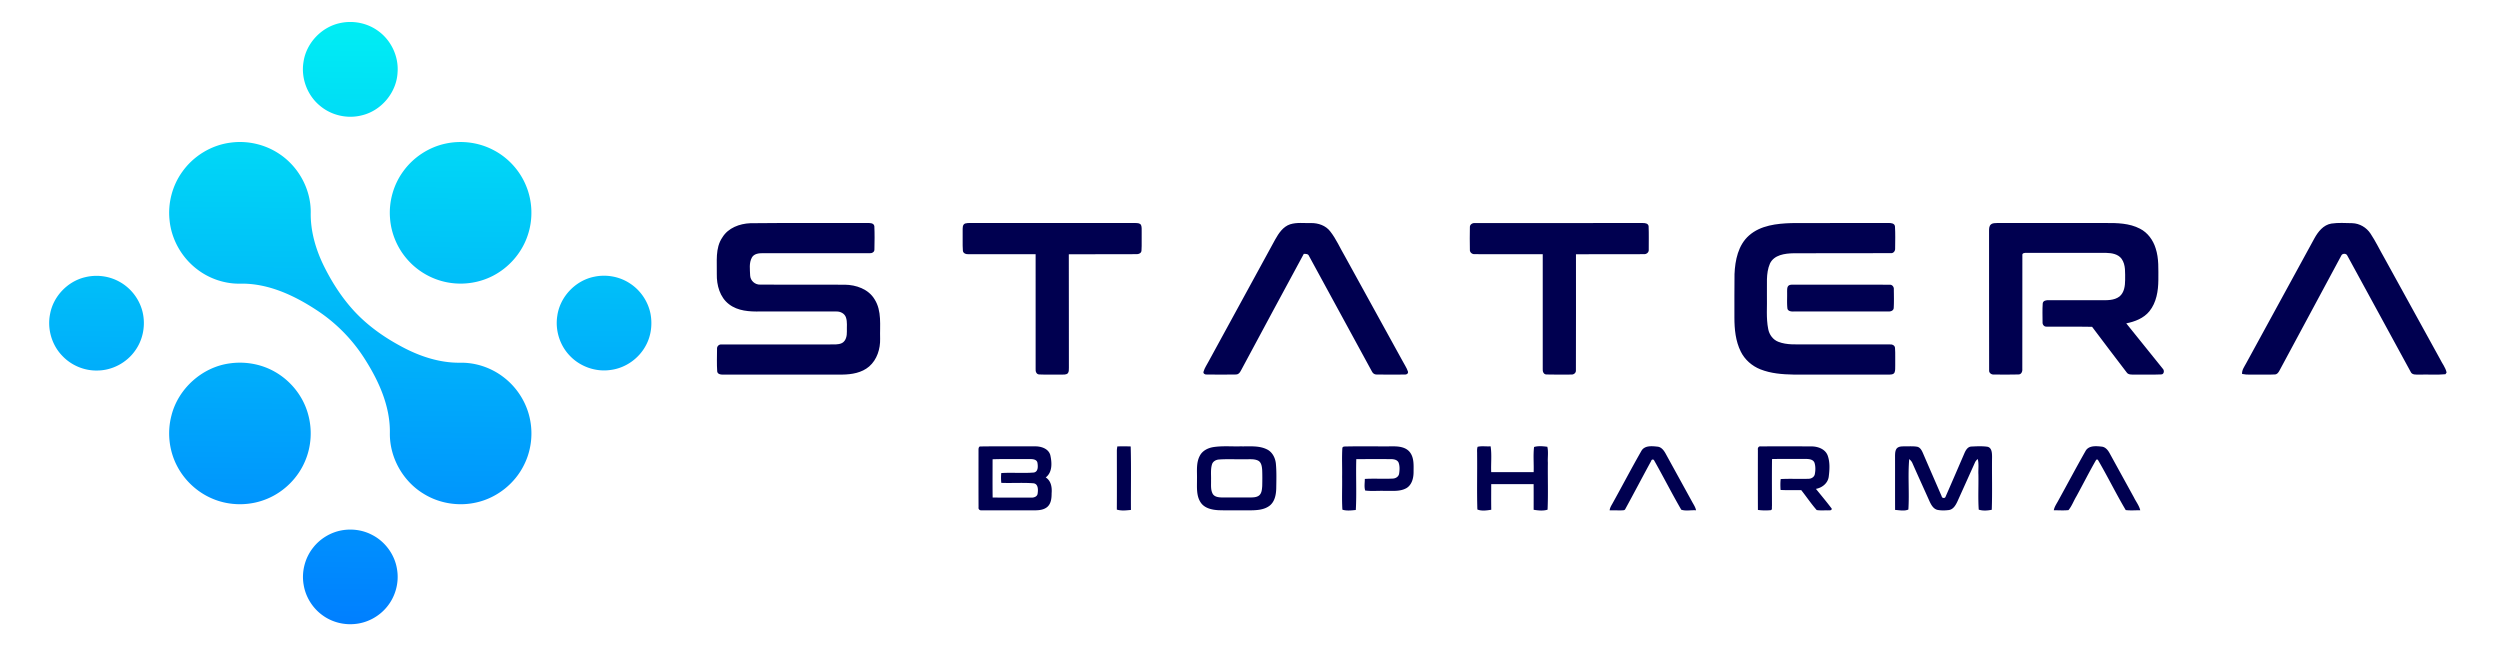
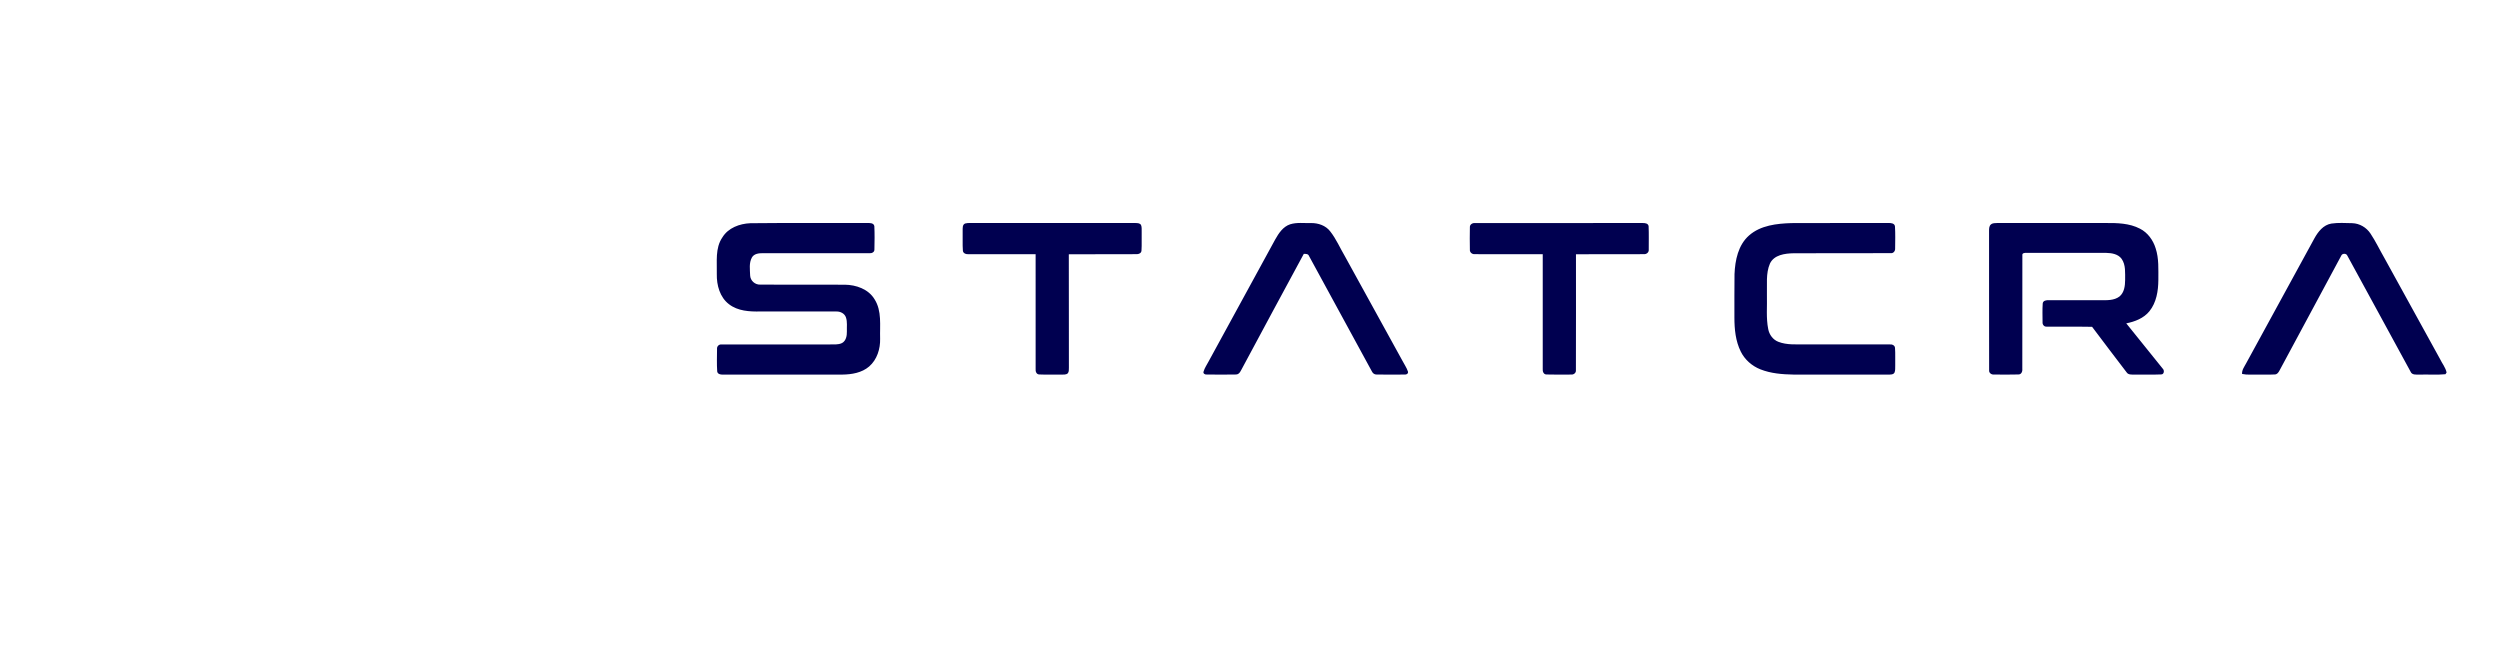
<svg xmlns="http://www.w3.org/2000/svg" xmlns:xlink="http://www.w3.org/1999/xlink" width="2134pt" height="764" viewBox="0 0 2134 573">
  <defs>
    <linearGradient id="a">
      <stop style="stop-color:#00eff4;stop-opacity:1" offset="0" />
      <stop style="stop-color:#007eff;stop-opacity:1" offset="1" />
    </linearGradient>
    <linearGradient xlink:href="#a" id="b" x1="305.106" y1="13.076" x2="299.876" y2="537.859" gradientUnits="userSpaceOnUse" />
  </defs>
-   <path d="M290.46 19.66c11.01-2.37 23-.02 32.14 6.63 11.27 7.94 17.87 21.95 16.75 35.7-.89 17.06-13.89 32.55-30.51 36.46-12.19 3.13-25.74.12-35.42-7.93-11.01-8.83-16.66-23.7-14.35-37.62 2.31-16.15 15.42-29.97 31.39-33.24m-93.87 102.13c14.49-2.05 29.68 1.41 41.83 9.58 16.37 10.82 26.88 29.97 26.83 49.64-.36 15.63 4 31.03 10.72 45.03 6.86 14.05 15.32 27.41 25.88 38.99 11.33 12.39 25.15 22.3 39.88 30.25 15.65 8.61 33.19 14.59 51.22 14.34 13.05-.21 26.09 4.16 36.48 12.03 12 8.96 20.49 22.51 23.17 37.26 2.38 12.68.6 26.14-5.17 37.7-7.77 16-22.98 28.18-40.33 32.18-15.36 3.67-32.14 1.02-45.55-7.35-17.61-10.67-28.94-30.82-28.76-51.43.48-22.88-9.26-44.49-21.32-63.43a138.5 138.5 0 0 0-41.82-42.26c-18.95-12.34-40.63-22.4-63.69-22.2-13.77.46-27.58-4.22-38.36-12.77-12.79-9.99-21.34-25.28-22.87-41.46-1.55-14.51 2.37-29.52 10.93-41.35 9.5-13.37 24.64-22.62 40.93-24.75m183.83.78c13.57-2.92 28.15-1.05 40.47 5.36 12.47 6.36 22.55 17.24 27.96 30.15 5.76 13.49 6.31 29.11 1.54 42.98-4.96 14.79-15.95 27.42-29.85 34.49-10.92 5.59-23.57 7.67-35.71 5.97-14.28-1.93-27.74-9.23-37.18-20.12-8.59-9.78-13.88-22.42-14.74-35.42-1.06-14.02 2.99-28.38 11.3-39.73 8.63-11.97 21.76-20.61 36.21-23.68M72.53 236.66c9.9-2.47 20.74-1.1 29.63 3.95 10.52 5.81 18.16 16.54 20.09 28.42 1.77 10.51-.67 21.71-6.96 30.36-7.29 10.31-19.63 16.86-32.28 16.88-11.09.27-22.15-4.4-29.76-12.45-9.05-9.25-13.05-23.02-10.52-35.69 2.71-15.1 14.89-27.91 29.8-31.47m434.64-.42c10.27-2.19 21.39-.26 30.21 5.48 9.26 5.85 15.91 15.63 17.94 26.39 1.61 8.92.45 18.43-3.85 26.47-5.92 11.39-17.54 19.64-30.31 21.22-12.67 1.86-26.02-2.86-34.8-12.17-8.59-8.9-12.59-21.87-10.64-34.08 2.27-16.2 15.42-30.08 31.45-33.31m-311.04 73.95c13.11-1.86 26.84.54 38.38 7.1 13.57 7.64 24.05 20.67 28.31 35.68 3.86 13.23 3.07 27.78-2.33 40.47-5.97 14.29-17.68 26.06-31.93 32.12-14.94 6.45-32.53 6.47-47.47 0-12.99-5.53-23.87-15.78-30.23-28.37-6.63-13.03-8.22-28.49-4.47-42.61 5.8-22.95 26.27-41.25 49.74-44.39m95.38 142.55c8.79-1.62 18.13-.37 26.06 3.81 11.25 5.7 19.47 16.97 21.36 29.46 1.91 11.31-1.39 23.35-8.74 32.15-6.89 8.4-17.29 13.84-28.15 14.55-9.32.73-18.87-1.86-26.46-7.33-8.66-6.13-14.73-15.81-16.39-26.29-1.92-11.09 1.14-22.92 8.17-31.7 5.94-7.57 14.68-12.88 24.15-14.65" style="fill-opacity:1;fill:url(#b)" fill="#00b6ff" />
  <g fill="#000050">
    <path d="M640.43 190.54c33.2-.39 66.41-.02 99.62-.19 2.24.02 5.71-.26 6.29 2.66.31 6.64.21 13.32.06 19.97.11 2.35-2.41 3.4-4.39 3.15-30.33-.01-60.66 0-90.98-.01-3.35-.03-7.41.45-9.22 3.69-2.57 4.63-1.64 10.23-1.49 15.3.16 4.46 4.18 8.04 8.62 7.83 24.02.17 48.05-.02 72.07.08 9.73.08 20.3 3.73 25.52 12.45 6.37 10.01 4.39 22.33 4.74 33.56.24 8.72-2.61 17.94-9.35 23.79-6.27 5.39-14.84 6.83-22.86 6.92-34.02.02-68.05.01-102.07.01-1.93.13-4.54-.46-4.79-2.76-.43-6.34-.18-12.72-.14-19.07-.26-2.24 1.64-4.17 3.89-3.89 30.67-.06 61.34-.03 92.02-.02 3.59-.12 7.45.46 10.79-1.2 3.44-1.88 4.22-6.22 4.13-9.8-.16-3.99.52-8.15-.77-11.99-1.1-3.41-4.74-5.24-8.16-5.13-21.66-.04-43.32-.01-64.99-.01-9.15.19-19.14-.34-26.68-6.18-7.84-5.95-10.63-16.29-10.43-25.73.28-10.53-1.57-22.14 4.78-31.36 4.96-8.12 14.66-11.68 23.79-12.07m183.41.23c2.66-.7 5.46-.32 8.19-.4 45.69.01 91.37.01 137.06 0 1.69.07 3.92-.04 4.89 1.7.82 1.86.42 3.99.55 5.97-.17 5.31.21 10.63-.17 15.93-.12 2.13-2.38 3.09-4.23 2.98-19.27.17-38.54-.08-57.8.12.12 32.3-.01 64.6.07 96.9-.11 1.54.16 3.31-.88 4.6-1.43 1.48-3.69 1.08-5.52 1.21-6.32-.15-12.64.16-18.94-.15-2.39-.03-3.27-2.62-3.05-4.62-.02-32.67 0-65.34-.01-98.01-19.03-.01-38.06.02-57.09-.01-2.07.14-4.83-.56-5-3.06-.41-5.65-.03-11.33-.19-16.99.07-2.14-.35-5.2 2.12-6.17m277.48.67c5.73-1.78 11.84-.86 17.75-1.04 6.15-.09 12.58 2.08 16.41 7.12 5.15 6.54 8.43 14.3 12.65 21.45 16.33 29.65 32.65 59.3 48.98 88.96 1.54 3.04 3.6 5.87 4.68 9.13.58 1.71-1.16 2.86-2.67 2.65-8.03.07-16.07.09-24.09-.02-1.83.09-3.3-1.14-4.02-2.72-17.88-32.8-35.69-65.64-53.61-98.41-.72-1.98-2.77-1.86-4.49-1.84-17.56 32.26-34.84 64.66-52.25 96.99-1.4 2.31-2.38 5.94-5.65 5.96-8.36.15-16.73.12-25.09.01-1.44.22-3.25-1.01-2.51-2.63.88-3.05 2.79-5.65 4.22-8.46 18.94-34.71 37.91-69.42 56.86-104.13 2.99-5.33 6.71-11.03 12.83-13.02m153.37 2.58c-.18-2.35 2.14-3.81 4.28-3.61 47.7-.08 95.4 0 143.11-.04 1.94-.04 4.78.22 5.16 2.65.3 6.67.09 13.36.12 20.03.27 2.44-2.05 4.15-4.31 3.9-19.27.13-38.54-.01-57.81.07-.01 33 .08 66-.05 99 .23 2.34-1.96 3.93-4.13 3.7-7 .01-14.01.16-21-.07-2.43.02-3.41-2.58-3.18-4.63-.02-32.67 0-65.34 0-98.01-19.32-.06-38.64.07-57.95-.06-2.29.23-4.5-1.53-4.24-3.94-.12-6.33-.14-12.67 0-18.99m274.55-3.58c27.6-.15 55.19-.01 82.79-.08 2.11-.08 5.25.21 5.52 2.91.41 6.26.18 12.55.14 18.82.16 2.11-1.43 4.25-3.68 4-27.69.13-55.38-.07-83.06.1-7.35.15-16.58 1.3-20.12 8.79-3.67 8.48-2.29 18-2.58 26.98.29 9.65-.81 19.43 1.11 28.97.9 4.76 4.09 9.14 8.71 10.86 7.26 2.83 15.23 2.08 22.87 2.21h72.1c2-.25 4.49.76 4.55 3.08.38 4.95.04 9.92.18 14.87-.13 2.02.23 4.21-.63 6.11-1.01 1.82-3.37 1.64-5.11 1.71-27.02-.05-54.04.01-81.06-.03-9.56-.18-19.34-.91-28.31-4.48-7.15-2.83-13.31-8.22-16.73-15.15-4.48-8.97-5.44-19.22-5.44-29.11.07-12.32-.11-24.64.09-36.96.48-11.85 3.1-24.88 12.44-33.07 9.85-8.66 23.64-10.14 36.22-10.53m170.23 1.14c1.51-1.3 3.63-1.12 5.51-1.22 30.67.03 61.35.01 92.03.01 10.02-.08 20.59.08 29.69 4.85 6.6 3.34 11.2 9.76 13.36 16.74 2.87 8.73 2.27 18.03 2.31 27.08-.07 9.29-1.63 19.21-7.63 26.64-4.86 6-12.41 8.88-19.76 10.35 10.41 12.93 20.86 25.82 31.23 38.78 1.44 1.39 1.07 4.71-1.28 4.8-7.64.35-15.31.01-22.95.16-2.36-.08-5.31.32-6.75-2-9.83-12.92-19.71-25.8-29.42-38.8-12.96-.26-25.93.04-38.89-.14-2.13.16-3.61-1.86-3.39-3.86-.02-5.31-.23-10.63.13-15.92.28-2.59 3.22-2.88 5.28-2.81 14.67.03 29.35-.01 44.03.02 5.47.02 11.56.34 16.19-3.14 4.13-3.37 4.82-9.14 4.85-14.13-.09-6.07.68-12.83-3.02-18.07-2.95-4.03-8.34-4.94-12.99-5.04-22.69-.03-45.37.02-68.05-.02-1.54-.06-4.02-.02-3.66 2.17-.1 32.32 0 64.65-.05 96.96.24 2.14-.85 4.72-3.31 4.66-7 .21-14.01.11-21 .05-2.11.19-4.26-1.42-4.01-3.66-.12-39.69 0-79.38-.06-119.06.02-1.88.03-4.09 1.61-5.4m290.56-.73c5.89-.89 11.92-.43 17.87-.34 6.28.21 12.13 3.66 15.57 8.9 4.38 6.56 7.76 13.73 11.7 20.56 15.85 28.79 31.71 57.57 47.56 86.36 1.84 3.89 4.82 7.38 5.68 11.66-.25.37-.75 1.1-1 1.46-7.43.72-14.93.06-22.38.33-2.57-.07-6.11.47-7.32-2.45-18.03-32.98-35.91-66.06-53.98-99.02-.84-2.26-4.57-2.19-5.32.1-17.64 32.71-35.18 65.48-52.8 98.2-.79 1.43-1.92 2.97-3.7 3.02-4.98.31-9.97.02-14.94.12-4.39-.12-8.83.41-13.14-.55-.22-3.39 1.93-6.13 3.43-8.97 19.43-35.55 38.83-71.13 58.27-106.68 3.13-5.7 7.67-11.56 14.5-12.7" />
-     <path d="M1527.33 243.44c1.43-.64 3.07-.38 4.63-.47 27.03.1 54.07-.06 81.1.08 2.11-.17 3.68 1.84 3.51 3.85.05 5.33.22 10.68-.1 16-.12 2.21-2.5 3.09-4.39 2.96-27.02.05-54.03-.02-81.05.03-2.09.11-5.15-.25-5.33-2.91-.47-4.66-.1-9.36-.22-14.03.09-1.92-.2-4.48 1.85-5.51m-692.07 140.5c-.03-1.09.2-3.04 1.74-2.84 15.32-.23 30.65-.04 45.98-.09 5.31-.17 11.79 1.66 13.52 7.33 1.46 6.41 2.03 14.76-3.88 19.19 4.61 2.88 5.48 8.51 5.04 13.51.01 4.15-.4 8.96-3.85 11.8-3.58 2.9-8.47 2.79-12.82 2.8-14.36-.06-28.72.04-43.08-.05-1.53.26-2.94-.91-2.62-2.51-.08-16.38-.03-32.76-.03-49.14m12.01 8.08c0 10.89-.1 21.78.05 32.66 10.89.14 21.79.04 32.69.07 2.38.2 5.5-.78 5.73-3.57.48-3.16.55-8.29-3.72-8.66-9.07-.68-18.21 0-27.31-.35-.29-2.78-.3-5.59-.03-8.37 9.26-.59 18.58.31 27.82-.46 3.84-.7 3.55-5.37 3.07-8.29-.54-3.01-4.12-3.21-6.53-3.19-10.59.11-21.19-.18-31.77.16m106.5-10.98c3.79-.05 7.59-.09 11.39.05.51 18.05.07 36.13.22 54.19-3.99.38-8.18.91-12.06-.29.12-16.68.04-33.36.03-50.04-.01-1.32.19-2.62.42-3.91m81.67.64c7.79-1.25 15.73-.46 23.59-.68 7.46.18 15.44-.86 22.38 2.56 4.75 2.26 7.29 7.47 7.71 12.53.62 6.93.39 13.92.28 20.87-.14 5.33-1.26 11.34-5.75 14.77-5.06 3.78-11.71 3.85-17.75 3.9-8.62-.08-17.25.14-25.87-.13-5.49-.31-11.73-1.62-15.03-6.46-4.01-5.86-3.19-13.29-3.25-20.01.16-6.67-.88-13.85 2.4-19.97 2.17-4.25 6.74-6.6 11.29-7.38m4.73 10.57c-2.43.28-4.88 1.68-5.61 4.13-1.34 4.4-.66 9.07-.82 13.6.11 3.88-.49 8.11 1.49 11.65 1.61 2.57 4.95 2.91 7.72 2.99 8.03.03 16.07-.02 24.11.02 2.61-.06 5.55-.05 7.72-1.74 2.29-1.94 2.42-5.2 2.65-7.96.11-4.64.16-9.28-.04-13.91-.24-2.86-.65-6.4-3.49-7.87-3.39-1.63-7.3-1.05-10.92-1.17-7.61.18-15.23-.32-22.81.26m105.69-10.24c.29-.21.87-.65 1.15-.86 13.99-.36 28.01-.03 42.01-.16 5.01-.03 10.78.62 14.22 4.72 3.96 4.83 3.4 11.47 3.38 17.32-.01 5.03-1.43 10.8-6.03 13.58-5.64 3.23-12.42 2.21-18.63 2.39-5.54-.21-11.15.43-16.64-.31-1-3.18-.29-6.61-.32-9.89 7.97-.49 15.96.11 23.94-.3 2.43-.09 4.97-1.65 5.34-4.22.47-3.05.64-6.32-.39-9.26-1.09-2.73-4.39-3.14-6.94-3.14-9.74-.01-19.49-.03-29.23.03-.44 14.45.39 28.99-.41 43.4-3.74.37-7.88.9-11.44-.27-.59-9.31-.08-18.68-.25-28.02.17-8.33-.33-16.7.24-25.01m115.41-.62c3.59-.91 7.42-.13 11.11-.44 1.13 7.26.18 14.71.5 22.05h36.24c.26-7.14-.5-14.41.35-21.46 3.45-1.05 7.67-.68 11.33-.18 1.05 4.4.16 9.1.45 13.62-.17 13.35.34 26.73-.25 40.05-3.7 1.2-8.04.72-11.89.1.01-7.3.04-14.59-.02-21.89-12.07.02-24.13.01-36.19.01-.02 7.28-.09 14.57.03 21.86-3.8.6-8.37 1.27-11.85-.23-.5-15.63-.04-31.31-.22-46.96.07-2.18-.29-4.44.41-6.53m139.76 3.59c2.76-4.98 9.18-4.23 13.97-3.71 3.26.41 5.31 3.27 6.79 5.94 7.46 13.6 14.95 27.18 22.41 40.78 1.3 2.46 3.01 4.8 3.54 7.59-4.15-.31-8.8.82-12.63-.51-8.04-13.85-15.27-28.19-23.17-42.12-.61-1.16-2.24-.81-2.46.45-7.45 13.64-14.64 27.42-22.1 41.04-.54 1.4-2.19 1.07-3.34 1.2-3.36.05-6.71-.06-10.05-.05.21-1.97 1.19-3.69 2.17-5.37 8.37-15.03 16.32-30.31 24.87-45.24m99.49-1.02c-.29-1.54.59-3.21 2.38-2.92 14.39-.08 28.79-.06 43.18 0 5.57-.02 11.96 2.18 14.04 7.85 2.05 5.77 1.63 12.18.86 18.16-.83 5.53-5.66 9.29-10.92 10.25 4.53 5.6 9.18 11.12 13.51 16.88.01 1.94-2.31 1.3-3.48 1.47-3.13-.1-6.29.24-9.37-.27-4.73-5.38-8.73-11.38-13.18-17-5.89-.08-11.79.17-17.66-.17-.19-3.1-.24-6.2.09-9.29 7.96-.45 15.96.05 23.93-.24 2.27-.07 4.63-1.43 5.18-3.77.64-3.21.76-6.69-.22-9.84-1.2-3.19-5.05-3.31-7.9-3.33-9.46.05-18.93-.1-28.38.1-.16 13.4-.07 26.81-.04 40.21-.26 1.07.44 2.92-.91 3.42-3.69.33-7.43.31-11.09-.2-.08-17.11-.05-34.21-.02-51.31m118.91-1.55c1.82-1.54 4.35-1.35 6.6-1.43 3.45.06 6.95-.23 10.39.34 2.63.52 3.98 3.12 4.95 5.37 5.31 12.33 10.69 24.63 16.04 36.94.19 1.77 2.99 2 3.39.18 5.29-12.06 10.5-24.16 15.72-36.26 1.16-2.78 2.84-6.3 6.35-6.39 4.52-.21 9.14-.47 13.65.19 3.79.86 3.84 5.5 3.88 8.62-.2 15.05.29 30.13-.25 45.16-3.52.74-7.78 1.04-11.12-.12-.68-9.96-.09-20.01-.28-30.01-.22-4.38.53-8.86-.54-13.15a7.5 7.5 0 0 0-2.42 3.03c-4.95 11.06-9.94 22.09-14.92 33.14-1.47 3.14-3.5 6.8-7.29 7.35-3.26.4-6.61.49-9.82-.15-3.46-.86-5.29-4.27-6.68-7.24-4.82-10.79-9.75-21.53-14.51-32.35-.57-1.52-1.66-2.75-2.86-3.75-1.25 14.28.2 28.75-.72 43.05-3.34 1.51-7.68.57-11.34.33-.06-15.43 0-30.86-.04-46.3.06-2.25.12-4.85 1.82-6.55m160.67 2.78c2.68-5.16 9.23-4.47 14.08-3.93 3.19.41 5.28 3.15 6.7 5.8 6.86 12.51 13.76 25.01 20.63 37.52 1.77 3.66 4.44 6.94 5.4 10.96-4.13 0-8.29.38-12.39-.14-8.35-14.11-15.57-28.92-23.86-43.07-.31 0-.94.01-1.26.02-5.93 10.25-11.24 20.86-16.94 31.25-2.36 3.88-3.91 8.34-6.79 11.84-4.17.44-8.37.11-12.54.11.54-3.17 2.56-5.75 3.99-8.55 7.68-13.92 15.13-27.98 22.98-41.81" />
  </g>
</svg>